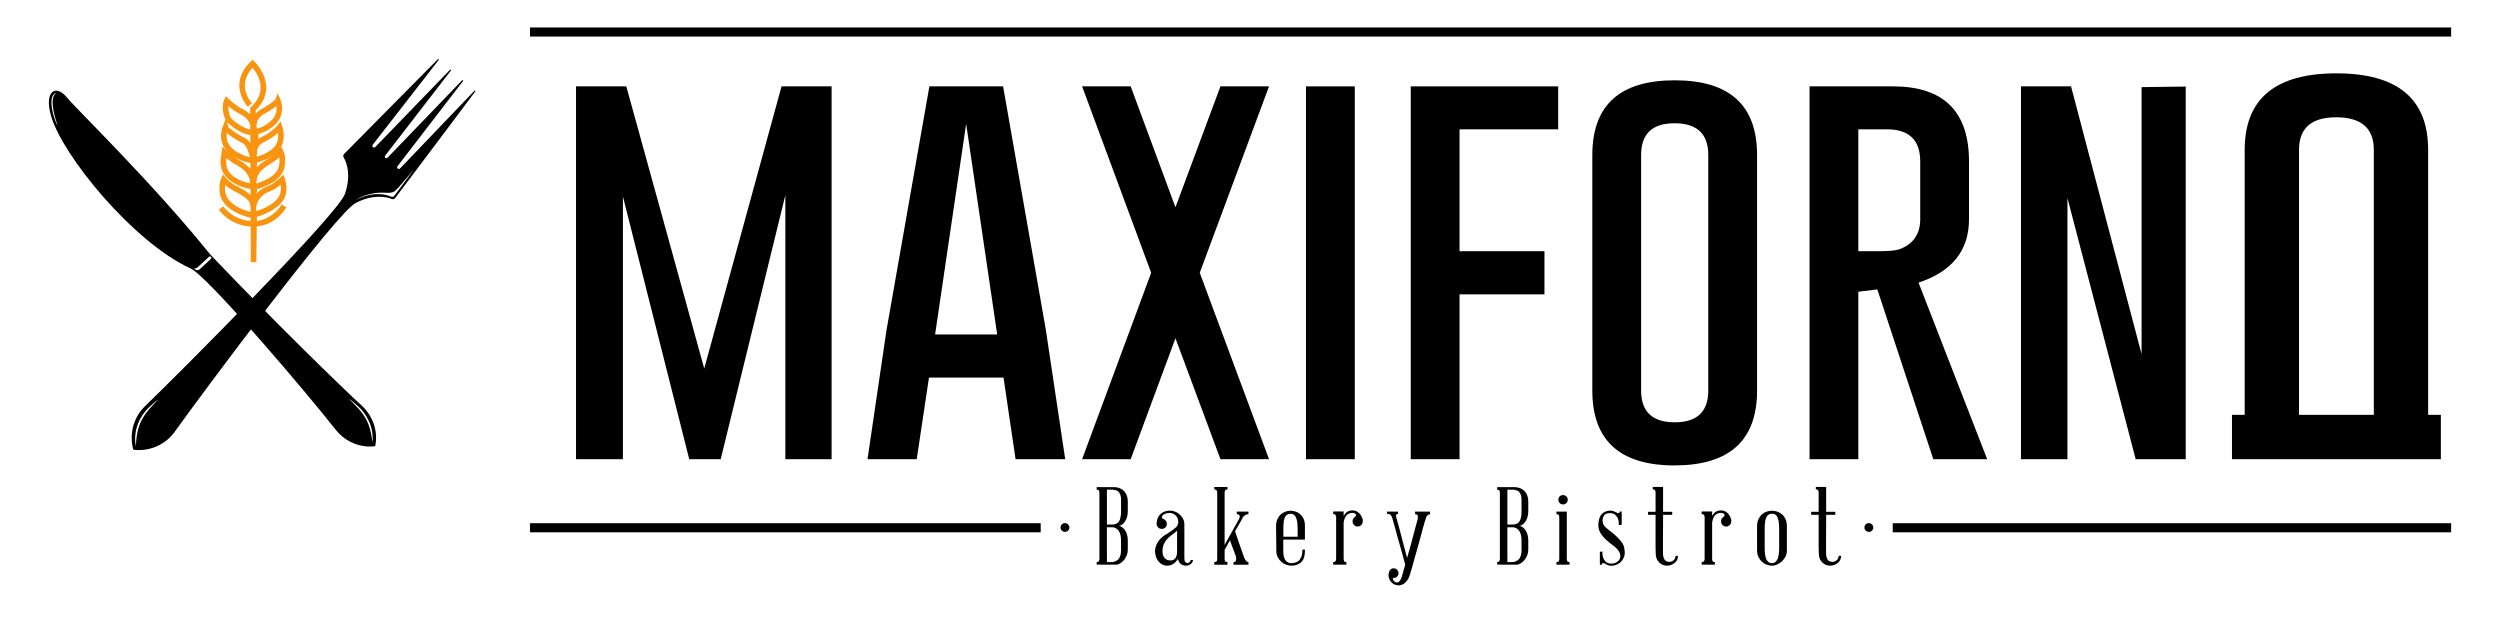
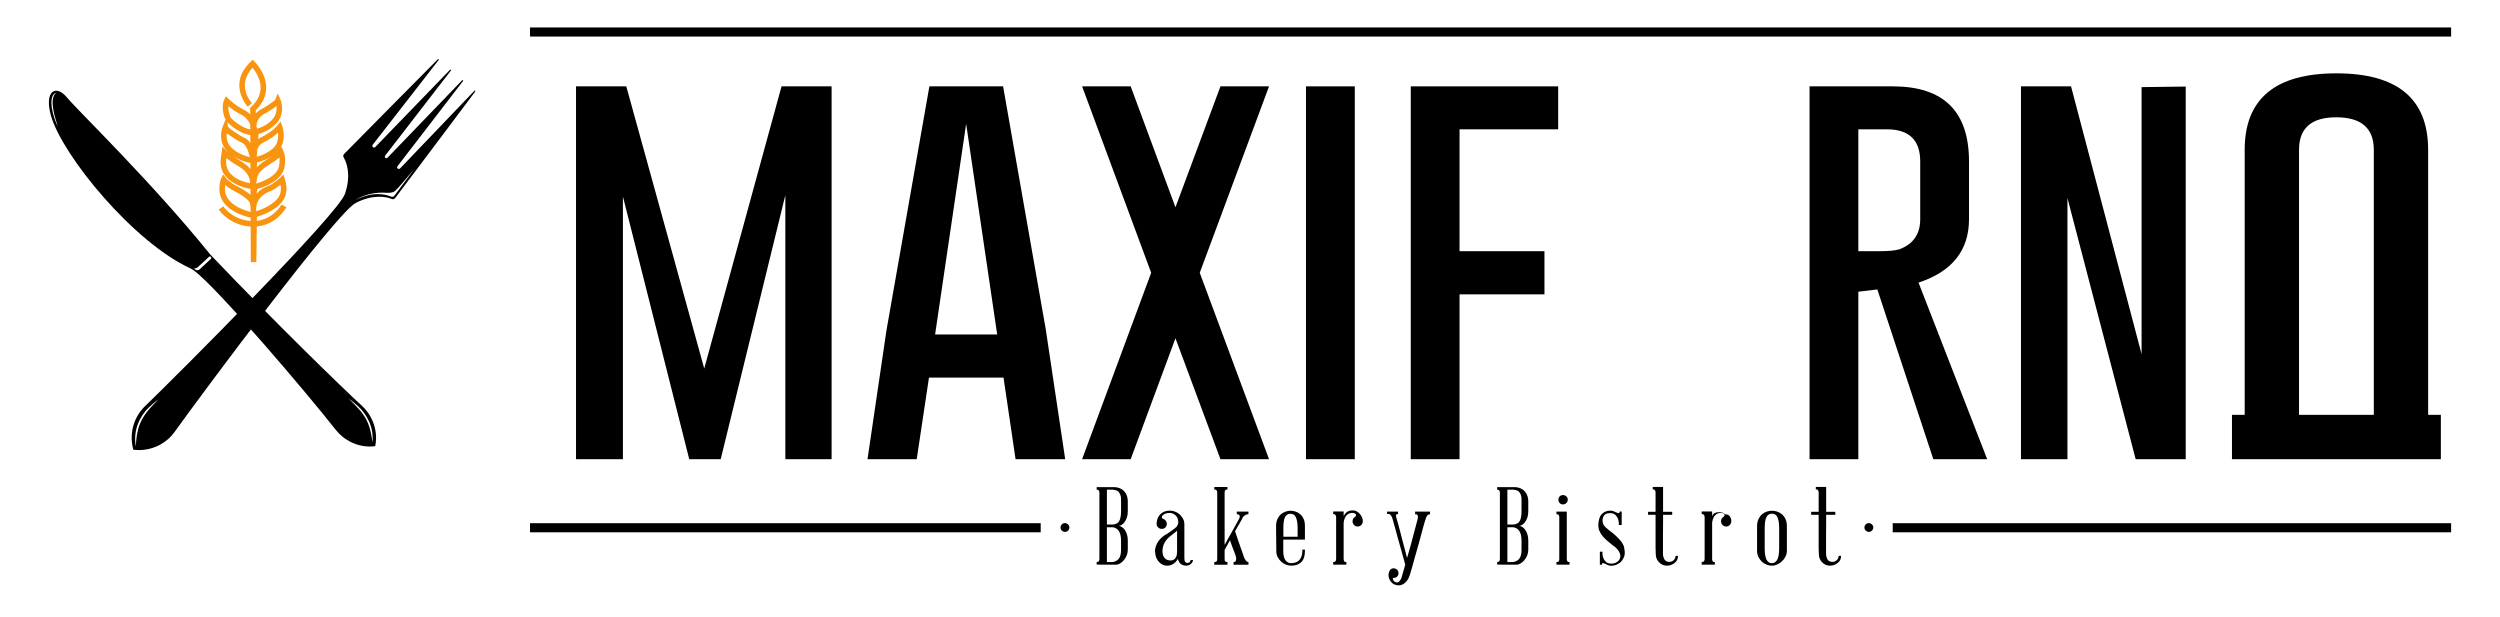
<svg xmlns="http://www.w3.org/2000/svg" version="1.1" id="Livello_1" x="0px" y="0px" width="770px" height="190px" viewBox="152.81 0 770 190" enable-background="new 152.81 0 770 190" xml:space="preserve">
  <g>
    <path d="M274.533,60.985c3.195-4.178,24.702-32.876,24.702-32.876l-0.093-0.152l-0.157-0.064l-22.934,23.966   c0,0-0.359,0.384-0.746,0.049c-0.386-0.334-0.052-0.731-0.052-0.731l20.225-26.291l-0.088-0.171l-0.18-0.061l-23.002,23.877   c0,0-0.357,0.394-0.712,0.088c-0.355-0.306-0.025-0.723-0.025-0.723l20.27-26.235l-0.093-0.163l-0.174-0.07l-23.064,23.841   c0,0-0.355,0.378-0.731,0.053c-0.376-0.324-0.061-0.745-0.061-0.745l20.368-26.182l-0.091-0.15l-0.161-0.066   c0,0-25.254,25.462-28.924,29.23c-0.348,0.355-0.356,0.758-0.108,1.169c0.849,1.398,2.349,5.306,0.368,11.09   c-1.919,6.073-50.913,55.12-61.725,65.57c-2.689,2.596-5.038,7.529-3.469,13.277c5.916,0.714,10.45-2.333,12.627-5.37   c8.761-12.222,50.138-67.845,55.867-70.629c5.432-2.804,9.518-1.888,11.025-1.254C273.836,61.448,274.233,61.381,274.533,60.985    M198.557,125.603c2.107-2.036,2.953-2.509,2.953-2.509s-3.466,3.359-4.7,5.635c-1.114,1.912-1.981,4.23-2.166,8.779   C193.717,132.307,196.064,128.011,198.557,125.603 M273.17,60.527c-1.509-0.637-5.448-1.72-10.883,1.086   c0,0,3.508-2.493,8.895-2.263c0.745,0.031,2.474,0.224,3.34-0.574c0.953-0.885,2.416-2.591,5.886-6.729   c-2.872,3.887-5.198,7.02-6.097,8.204C274.007,60.645,273.611,60.711,273.17,60.527" />
    <path d="M264.288,124.982c-5.505-5.003-27.269-26.148-46.75-46.634c-18.093-22.413-40.851-44.364-44.075-48.295   c-3.469-4.221-7.045-2.002-5,5.429c3.374,12.254,25.495,39.247,43.089,47.224c0.372,0.231,0.546,0.301,0.883,0.538   c7.013,5.009,35.285,38.277,43.828,49.192c2.223,2.842,6.646,5.684,12.112,4.992l0.002-0.002   C269.47,132.026,266.96,127.408,264.288,124.982 M170.574,38.708c0,0-0.485-0.634-1.07-2.5c-1.447-4.619-0.945-7.142,0.601-7.627   c-1.181,0.983-1.225,2.821-0.945,4.756C169.542,35.987,170.574,38.708,170.574,38.708 M214.283,82.974   c-0.638,0.592-1.475,0.029-1.733-0.248c0,0,0.681,0.027,1.193-0.448l3.419-3.171c0.428-0.398,1.006,0.259,0.581,0.654   L214.283,82.974z M267.516,136.292c-0.465-4.266-1.422-6.438-2.584-8.226c-1.295-2.135-4.74-5.273-4.74-5.273   s0.819,0.442,2.914,2.342C265.582,127.388,268.047,131.412,267.516,136.292" />
    <path fill="#F89410" d="M240.887,64.039l0.12-0.213l-0.213-0.119l-1.07-0.601l-0.211-0.119l-0.12,0.211   c-0.025,0.044-2.494,4.282-7.466,4.817l0.015-1.228c1.849-0.56,7.105-2.445,8.594-6.069c0.037-0.072,1.117-2.233-0.006-5.649   l-0.309-0.941l-0.123-0.374l-0.28,0.277l-0.704,0.696c-0.02,0.019-1.951,1.908-3.883,2.637c-0.207,0.067-1.939,0.669-3.367,2.235   l0.177-1.383c1.923-0.527,7.43-2.387,8.356-6.555c0.028-0.122,0.681-3.042-0.283-5.134l-0.447-0.948l-0.177-0.374l-0.242,0.335   l-0.077,0.106c1.881-2.958,0.643-6.604,0.579-6.786l-0.372-1.059l-0.149-0.422l-0.275,0.353l-0.691,0.886   c-0.016,0.021-1.666,2.083-5.029,3.675c-0.326,0.154-0.63,0.334-0.909,0.539l0.123-1.556c2.535-0.722,3.916-1.872,4.172-2.099   c4.769-3.465,2.584-8.481,2.561-8.531l-0.599-1.353l-0.238-0.54l-0.212,0.551l-0.53,1.375c-0.135,0.264-1.749,1.458-3.612,2.566   c-0.967,0.447-1.776,1.027-2.403,1.724l-0.004-1.015c2.107-2.065,3.188-4.373,3.215-6.863c0.05-4.53-3.423-7.958-3.57-8.102   l-0.423-0.411l-0.168-0.164l-0.17,0.163l-0.428,0.406c-7.211,6.866-1.114,13.666-1.052,13.734l0.165,0.179l0.179-0.164l0.903-0.83   l0.179-0.165l-0.163-0.179c-0.195-0.214-4.669-5.239,0.348-10.7c0.878,1.074,2.519,3.457,2.485,6.223   c-0.025,2.107-1.016,4.085-2.944,5.881l-0.196,0.183l-0.078,0.073l0.001,0.106l0.007,1.932c-0.627-0.642-1.372-1.179-2.185-1.57   c-2.32-1.12-4.418-3.173-4.439-3.194l-0.617-0.608l-0.245-0.241l-0.147,0.311l-0.369,0.783c-0.852,1.808-0.398,4.538,0.418,6.118   l-0.052,0.125l-0.813,1.947c-0.075,0.178-1.792,4.412,1.388,7.699c0.16,0.165,0.327,0.326,0.502,0.482   c-0.504-0.424-0.761-0.69-0.768-0.697l-0.875-0.919l-0.348-0.365l-0.07,0.501l-0.457,3.268c-0.619,5.262,3.718,7.628,6.359,8.571   c1.552,0.555,2.799,0.729,2.811,0.73h0.002l0.007,1.849c-1.552-1.407-3.838-2.529-4.318-2.757   c-2.281-1.221-3.233-2.417-3.273-2.467l-0.605-0.802l-0.243-0.32l-0.173,0.362l-0.433,0.912c-0.622,1.304-0.534,3.49-0.53,3.583   c0.19,4.385,4.034,6.663,7.226,7.803c0.95,0.339,1.791,0.557,2.378,0.688l0.004,1.005c-1.113-0.071-2.191-0.291-3.207-0.654   c-3.34-1.192-4.987-3.541-5.057-3.64l-0.138-0.2l-0.2,0.137l-1.013,0.692l-0.202,0.138l0.138,0.201   c0.08,0.119,2.028,2.917,5.902,4.3c0.164,0.059,0.333,0.115,0.504,0.169c1.026,0.319,2.128,0.512,3.279,0.575l0.044,10.721   l0.001,0.243l0.242,0.001l1.227,0.005l0.242,0.001l0.004-0.242l0.128-10.759C237.919,69.215,240.768,64.253,240.887,64.039    M231.715,65.06l-0.005-0.981c0.248-3.767,3.933-5.044,4.09-5.097c1.303-0.49,2.537-1.353,3.426-2.073   c0.31,1.858-0.187,2.97-0.248,3.098C237.816,62.833,233.462,64.495,231.715,65.06 M228.197,42.486   c-2.24-1.043-4.794-2.939-5.147-3.461l-0.238-1.383c0.042,0.048,0.084,0.092,0.127,0.133c0.599,0.575,2.743,2.516,5.217,3.398   c0.604,0.216,1.191,0.354,1.748,0.411l0.01,2.486C229.414,43.315,228.839,42.784,228.197,42.486 M227.474,44.04   c1.105,0.514,1.891,2.537,2.29,4.386c-0.519-0.13-1.033-0.285-1.532-0.462c-1.762-0.63-3.169-1.48-4.182-2.527   c-1.395-1.441-1.553-3.136-1.385-4.429C224.062,42.172,226.321,43.504,227.474,44.04 M234.761,34.781l0.069-0.035   c0.776-0.461,2.129-1.296,3.126-2.087c0.174,1.334-0.023,3.463-2.383,5.165l-0.073,0.06c-0.022,0.02-1.189,1.077-3.496,1.738   c-0.127-0.323-0.236-0.743-0.187-1.158C232.009,36.828,233,35.589,234.761,34.781 M228.75,39.555   c-1.737-0.619-3.527-1.965-4.624-3.017c-0.433-0.416-1.085-2.262-0.984-3.843c0.969,0.813,2.326,1.823,3.805,2.537   c1.415,0.683,2.567,1.946,2.944,3.225l0.006,1.395C229.536,39.798,229.152,39.699,228.75,39.555 M229.795,56.433   c-0.452-0.084-1.269-0.263-2.187-0.59c-2.582-0.922-5.565-2.837-5.107-6.726l0.056-0.405c0.786,0.633,1.967,1.493,3.544,2.385   c2.861,1.619,3.787,3.754,3.699,5.214C229.799,56.348,229.797,56.389,229.795,56.433 M232.076,46.012   c0.316-0.992,0.952-1.721,1.894-2.166c2.053-0.972,3.523-2.087,4.466-2.944c0.155,1.401,0.033,3.549-1.746,4.97   c-1.911,1.525-3.738,2.15-4.796,2.402L232.076,46.012z M238.634,46.396c-0.007,0.008-0.787,1.019-4.13,3.059   c-1.049,0.64-1.923,1.343-2.606,2.096l0.116-1.544c1.213-0.252,3.422-0.941,5.746-2.796c0.384-0.307,0.712-0.635,0.991-0.977   L238.634,46.396z M231.692,56.533l0.31-1.686l0.011-0.086c0.002-0.026,0.226-1.914,3.384-3.841c1.731-1.057,2.822-1.86,3.485-2.406   c0.154,1.355-0.155,2.76-0.159,2.775C238.02,54.461,233.267,56.079,231.692,56.533 M230.002,65.278   c-0.457-0.115-1.065-0.287-1.738-0.528c-2.722-0.972-5.998-2.848-6.147-6.268c-0.011-0.273-0.009-0.869,0.059-1.474   c0.598,0.504,1.49,1.158,2.714,1.812c2.251,1.071,4.75,2.843,4.897,3.779l0.212,1.352L230.002,65.278z M227.657,49.586   c0.904,0.323,1.713,0.524,2.282,0.644l0.007,1.828c-0.766-0.93-1.791-1.769-3.001-2.454c-1.057-0.598-1.927-1.185-2.607-1.688   C225.289,48.578,226.399,49.137,227.657,49.586" />
    <path d="M480.935,161.128c0.379,0.044,0.692,0.213,0.938,0.503c0.246,0.291,0.347,0.614,0.302,0.972   c-0.045,0.38-0.213,0.687-0.503,0.921c-0.29,0.235-0.626,0.33-1.005,0.286c-0.358-0.046-0.66-0.213-0.905-0.504   c-0.246-0.29-0.347-0.615-0.301-0.972c0.044-0.38,0.212-0.688,0.503-0.921C480.254,161.178,480.578,161.083,480.935,161.128" />
    <path d="M500.17,157.542c0,0.737-0.101,1.38-0.302,1.927c-0.202,0.547-0.442,1.004-0.72,1.373c-0.28,0.368-0.582,0.648-0.905,0.838   c-0.324,0.19-0.62,0.284-0.888,0.284c0.246,0,0.531,0.09,0.855,0.268c0.323,0.179,0.631,0.454,0.921,0.822   c0.291,0.368,0.536,0.837,0.738,1.408c0.201,0.569,0.302,1.244,0.302,2.026v2.849c0,0.603-0.112,1.178-0.335,1.725   c-0.224,0.547-0.515,1.034-0.872,1.458c-0.357,0.424-0.749,0.765-1.173,1.022c-0.424,0.257-0.837,0.385-1.24,0.385h-3.183   c-0.85,0-1.777-0.011-2.782-0.034v-0.837c0.156,0.066,0.291,0.066,0.403,0c0.111-0.046,0.212-0.14,0.301-0.286   c0.09-0.145,0.135-0.374,0.135-0.687v-20.24c0-0.314-0.045-0.541-0.135-0.688c-0.089-0.145-0.19-0.24-0.301-0.284   c-0.112-0.046-0.247-0.046-0.403,0v-0.839h5.16c0.782,0,1.453,0.123,2.011,0.369c0.558,0.246,1.016,0.575,1.373,0.988   c0.358,0.414,0.62,0.877,0.788,1.391c0.167,0.515,0.251,1.04,0.251,1.576V157.542z M493.736,150.806v10.758h1.642   c0.491,0,0.949-0.106,1.374-0.319c0.423-0.213,0.759-0.631,1.005-1.257c0.045-0.111,0.072-0.223,0.083-0.335   c0.011-0.11,0.039-0.222,0.084-0.334c0-0.066,0.011-0.122,0.034-0.167c0.044-0.246,0.078-0.504,0.1-0.772   c0.022-0.268,0.034-0.569,0.034-0.903v-3.788c0-0.58-0.095-1.066-0.284-1.457c-0.191-0.39-0.408-0.699-0.654-0.921   c-0.223-0.156-0.469-0.268-0.737-0.334c-0.268-0.068-0.559-0.124-0.872-0.169H493.736z M493.736,173.124h1.408   c0.603,0,1.178-0.178,1.725-0.536c0.547-0.358,0.91-0.96,1.089-1.809c0.044-0.201,0.078-0.407,0.1-0.619   c0.022-0.213,0.034-0.441,0.034-0.688v-3.015c0-0.447-0.034-0.859-0.1-1.24c0-0.046-0.012-0.078-0.034-0.101v-0.067   c-0.022-0.111-0.045-0.229-0.067-0.352c-0.022-0.121-0.056-0.239-0.101-0.351c-0.246-0.671-0.591-1.161-1.038-1.475   c-0.447-0.312-0.905-0.469-1.374-0.469h-1.642V173.124z" />
    <path d="M520.242,172.487c0,0.178-0.045,0.363-0.135,0.552c-0.089,0.191-0.218,0.369-0.385,0.536   c-0.167,0.169-0.38,0.319-0.637,0.453c-0.256,0.134-0.552,0.202-0.887,0.202c-0.536,0-1.017-0.123-1.441-0.369   c-0.424-0.245-0.715-0.57-0.871-0.972c-0.135-0.224-0.235-0.481-0.302-0.772c-0.291,0.604-0.731,1.107-1.324,1.508   c-0.592,0.403-1.246,0.604-1.961,0.604c-0.893,0-1.675-0.323-2.346-0.972c-0.379-0.336-0.692-0.772-0.938-1.308   c-0.246-0.536-0.39-1.15-0.435-1.842c-0.022-0.067-0.034-0.202-0.034-0.404v-0.033c0.022-0.38,0.089-0.776,0.201-1.189   c0.111-0.414,0.285-0.827,0.519-1.24c0.234-0.414,0.514-0.804,0.838-1.173c0.323-0.369,0.675-0.687,1.056-0.955   c0.089-0.045,0.162-0.094,0.218-0.151c0.055-0.055,0.139-0.117,0.251-0.184c0.045-0.022,0.078-0.039,0.101-0.05   c0.021-0.011,0.055-0.027,0.1-0.05c0.403-0.245,0.754-0.469,1.056-0.671c0.302-0.2,0.575-0.39,0.821-0.569   c0.134-0.089,0.268-0.19,0.403-0.302c0.134-0.112,0.278-0.223,0.435-0.334c0.201-0.135,0.39-0.291,0.569-0.47   c0.179-0.178,0.313-0.39,0.403-0.637c0.134-0.222,0.202-0.49,0.202-0.804c0-0.312-0.034-0.591-0.101-0.837   c-0.09-0.492-0.319-0.916-0.688-1.273c-0.368-0.358-0.776-0.591-1.223-0.703c-0.201-0.067-0.391-0.101-0.57-0.101   c-0.626,0-1.162,0.112-1.608,0.334c-0.291,0.135-0.504,0.286-0.637,0.453c-0.135,0.167-0.207,0.324-0.218,0.468   c-0.011,0.147,0.017,0.263,0.083,0.353c0.067,0.089,0.156,0.156,0.268,0.201c0.045,0.023,0.073,0.033,0.084,0.033   c0.011,0,0.039,0.011,0.084,0.035c0.29,0.112,0.53,0.306,0.72,0.587c0.19,0.279,0.285,0.586,0.285,0.921   c0,0.424-0.151,0.787-0.452,1.088c-0.302,0.303-0.665,0.453-1.089,0.453c-0.447,0-0.827-0.15-1.14-0.453   c-0.313-0.301-0.469-0.664-0.469-1.088c0-0.38,0.05-0.776,0.15-1.189c0.101-0.413,0.251-0.788,0.453-1.123   c0.424-0.626,0.932-1.078,1.525-1.357c0.591-0.279,1.245-0.419,1.96-0.419c0.536,0,1.067,0.1,1.592,0.301   c0.525,0.201,0.994,0.487,1.408,0.855c0.413,0.368,0.759,0.81,1.039,1.324c0.279,0.515,0.419,1.106,0.419,1.776v9.853   c0,0.402,0.006,0.664,0.017,0.787c0.011,0.123,0.017,0.207,0.017,0.252c0,0.291,0.089,0.524,0.268,0.703   c0.178,0.178,0.391,0.268,0.637,0.268c0.29,0,0.524-0.085,0.703-0.252c0.178-0.167,0.278-0.385,0.302-0.653H520.242z    M514.981,171.65c0.178-0.313,0.285-0.648,0.319-1.006c0.034-0.357,0.05-0.692,0.05-1.005v-6.199   c-0.09,0.09-0.185,0.173-0.285,0.25c-0.101,0.079-0.206,0.174-0.319,0.286c-0.647,0.468-1.201,0.899-1.658,1.29   c-0.459,0.39-0.844,0.793-1.156,1.206c-0.313,0.414-0.559,0.855-0.737,1.324c-0.179,0.47-0.291,1.006-0.335,1.609v0.503   c0.022,0.849,0.251,1.514,0.687,1.993c0.436,0.481,1.056,0.721,1.86,0.721c0.357,0,0.681-0.09,0.972-0.268   C514.668,172.152,514.869,171.918,514.981,171.65" />
    <path d="M530.864,150.806h-0.067c-0.022,0-0.039-0.005-0.05-0.017c-0.011-0.011-0.039-0.016-0.084-0.016   c-0.156,0-0.306,0.066-0.452,0.202c-0.146,0.133-0.218,0.412-0.218,0.837v16.017c0.067-0.134,0.223-0.419,0.47-0.854   c0.245-0.436,0.53-0.944,0.854-1.525c0.324-0.58,0.664-1.189,1.022-1.826c0.357-0.636,0.692-1.24,1.005-1.809   c0.313-0.569,0.57-1.039,0.772-1.407c0.2-0.369,0.312-0.575,0.334-0.619c0.156-0.314,0.223-0.564,0.201-0.754   c-0.022-0.191-0.083-0.336-0.184-0.436c-0.101-0.1-0.223-0.162-0.369-0.185c-0.145-0.021-0.25-0.034-0.319-0.034h-0.033v-0.804   h3.585v0.804h-0.034c-0.066,0-0.178,0.012-0.334,0.034c-0.157,0.023-0.33,0.085-0.519,0.185c-0.191,0.1-0.386,0.246-0.587,0.436   c-0.202,0.19-0.358,0.44-0.47,0.754c-0.044,0.089-0.274,0.502-0.687,1.24c-0.414,0.736-0.91,1.597-1.491,2.58   c0.268,0.827,0.553,1.682,0.855,2.563c0.301,0.883,0.586,1.698,0.854,2.446c0.268,0.749,0.487,1.369,0.654,1.861   c0.167,0.49,0.263,0.77,0.285,0.837c0.134,0.403,0.273,0.721,0.419,0.955c0.146,0.234,0.274,0.414,0.386,0.536   c0.111,0.123,0.222,0.202,0.334,0.234c0.112,0.034,0.202,0.05,0.268,0.05c0.022,0,0.045-0.01,0.067-0.033v0.871h-4.591v-0.871   c0,0.022,0.01,0.033,0.034,0.033h0.1c0.067,0,0.156-0.017,0.268-0.05c0.112-0.033,0.201-0.111,0.268-0.234   c0.067-0.122,0.112-0.302,0.135-0.536c0.021-0.234-0.012-0.552-0.101-0.955c-0.022-0.089-0.09-0.285-0.202-0.587   c-0.111-0.301-0.25-0.67-0.418-1.105c-0.168-0.435-0.359-0.933-0.57-1.492c-0.213-0.558-0.419-1.139-0.62-1.742   c-0.291,0.558-0.581,1.089-0.872,1.591c-0.291,0.504-0.547,0.967-0.771,1.391v2.747c0,0.448,0.072,0.722,0.218,0.822   c0.146,0.1,0.296,0.15,0.452,0.15h0.135c0.022,0,0.045-0.01,0.067-0.033v0.871h-4.054v-0.871c0.021,0.022,0.044,0.033,0.066,0.033   h0.167c0.112,0,0.252-0.05,0.419-0.15c0.167-0.1,0.251-0.374,0.251-0.822v-20.306c0-0.425-0.084-0.704-0.251-0.837   c-0.167-0.135-0.307-0.202-0.419-0.202c-0.045,0-0.078,0.005-0.1,0.016c-0.022,0.012-0.045,0.017-0.067,0.017h-0.066v-0.804h4.054   V150.806z" />
    <path d="M550.3,157.307c0.513,0,1.04,0.091,1.576,0.268c0.536,0.179,1.015,0.458,1.44,0.838c0.424,0.38,0.765,0.86,1.023,1.441   c0.256,0.581,0.386,1.273,0.386,2.078v3.384v0.101v0.77h-6.669v3.452c0,1.385,0.239,2.374,0.72,2.965   c0.479,0.593,1.077,0.877,1.793,0.855c0.424-0.021,0.843-0.094,1.257-0.218c0.413-0.122,0.77-0.329,1.072-0.619   c0.301-0.291,0.552-0.703,0.754-1.24c0.2-0.536,0.301-1.242,0.301-2.112h0.772v0.47c0,0.603-0.068,1.178-0.202,1.725   c-0.135,0.547-0.369,1.022-0.703,1.425c-0.334,0.402-0.765,0.72-1.29,0.954c-0.525,0.235-1.168,0.364-1.927,0.387   c-0.536,0-1.084-0.101-1.642-0.302c-0.558-0.202-1.061-0.503-1.508-0.905c-0.448-0.402-0.816-0.876-1.105-1.424   c-0.29-0.547-0.435-1.168-0.435-1.86v-0.788c0-0.369-0.007-0.798-0.018-1.29c-0.011-0.49-0.017-1.022-0.017-1.591   c0-0.57-0.007-1.123-0.016-1.659c-0.011-0.536-0.018-1.022-0.018-1.457v-0.989c0-0.804,0.139-1.501,0.418-2.094   c0.28-0.591,0.626-1.072,1.039-1.441c0.414-0.367,0.883-0.646,1.409-0.837C549.234,157.402,549.763,157.307,550.3,157.307    M552.478,165.316v-2.648c0-0.848-0.057-1.558-0.167-2.127c-0.112-0.57-0.263-1.027-0.453-1.374   c-0.191-0.347-0.419-0.587-0.687-0.72c-0.268-0.135-0.57-0.201-0.904-0.201c-0.716,0-1.257,0.313-1.626,0.937   c-0.367,0.627-0.553,1.789-0.553,3.485v2.648H552.478z" />
    <path d="M572.517,159.955c0,0.045,0.01,0.134,0.033,0.268c0.022,0.134,0.022,0.246,0,0.334c-0.022,0.47-0.184,0.855-0.486,1.157   c-0.301,0.301-0.664,0.451-1.088,0.451c-0.448,0-0.821-0.156-1.123-0.469c-0.303-0.312-0.452-0.692-0.452-1.14   c0-0.558,0.211-0.983,0.637-1.273c0.044-0.021,0.072-0.038,0.083-0.05c0.011-0.01,0.027-0.028,0.05-0.05   c0.156-0.11,0.256-0.273,0.302-0.486c0.044-0.211-0.09-0.396-0.403-0.552c-0.202-0.112-0.402-0.168-0.603-0.168   c-0.671-0.044-1.262,0.156-1.776,0.603c-0.515,0.447-0.86,1.229-1.038,2.346v11.192c0,0.313,0.044,0.542,0.134,0.687   c0.089,0.147,0.178,0.23,0.268,0.252c0.133,0.066,0.279,0.066,0.435,0v0.871h-4.054v-0.871c0.177,0.066,0.312,0.066,0.402,0   c0.112-0.022,0.222-0.106,0.334-0.252c0.112-0.145,0.167-0.374,0.167-0.687v-12.766c0-0.314-0.055-0.543-0.167-0.688   c-0.112-0.145-0.222-0.24-0.334-0.286c-0.09-0.044-0.224-0.044-0.402,0v-0.837h3.217v1.373c0.154-0.246,0.312-0.474,0.468-0.686   c0.156-0.213,0.341-0.391,0.554-0.536c0.211-0.146,0.457-0.263,0.736-0.352c0.279-0.09,0.631-0.134,1.056-0.134   c0.648,0,1.252,0.234,1.81,0.703C571.835,158.379,572.249,159.061,572.517,159.955" />
    <path d="M593.259,157.575v0.872c-0.135-0.068-0.291-0.056-0.47,0.033c-0.156,0.067-0.318,0.212-0.486,0.435   c-0.167,0.224-0.319,0.604-0.451,1.141c-0.023,0.044-0.112,0.312-0.268,0.804c-0.158,0.49-0.341,1.139-0.554,1.943   c-0.211,0.804-0.452,1.714-0.72,2.731c-0.268,1.016-0.559,2.06-0.871,3.132c-0.314,1.072-0.616,2.128-0.905,3.167   c-0.291,1.039-0.552,1.989-0.787,2.848c-0.234,0.859-0.447,1.581-0.637,2.161c-0.191,0.582-0.318,0.94-0.385,1.072   c-0.291,0.626-0.692,1.169-1.206,1.626c-0.515,0.457-1.118,0.709-1.81,0.754c-0.178,0-0.357-0.012-0.536-0.034   c-0.178-0.022-0.368-0.067-0.569-0.135c-0.313-0.09-0.62-0.25-0.922-0.486c-0.301-0.234-0.553-0.525-0.754-0.872   c-0.2-0.346-0.34-0.726-0.419-1.139c-0.078-0.414-0.049-0.855,0.083-1.325c0-0.022,0.006-0.033,0.017-0.033   c0.011,0,0.018-0.011,0.018-0.034c0-0.045,0.01-0.078,0.033-0.101c0.112-0.402,0.336-0.703,0.671-0.904   c0.334-0.201,0.703-0.246,1.105-0.134c0.403,0.11,0.704,0.339,0.905,0.687c0.201,0.347,0.256,0.72,0.167,1.123   c-0.09,0.379-0.301,0.67-0.636,0.872c-0.335,0.201-0.693,0.268-1.072,0.201c0.021,0.736,0.347,1.195,0.972,1.373   c0.356,0.112,0.658,0.05,0.903-0.184c0.247-0.235,0.481-0.553,0.705-0.955c0.044-0.067,0.177-0.515,0.401-1.341   c0.223-0.827,0.503-1.81,0.839-2.949c-0.18-0.648-0.398-1.457-0.654-2.429c-0.258-0.972-0.536-1.971-0.838-3   c-0.302-1.028-0.593-2.055-0.871-3.083c-0.279-1.029-0.531-1.954-0.754-2.781c-0.224-0.828-0.419-1.52-0.587-2.079   c-0.167-0.558-0.252-0.859-0.252-0.905c-0.156-0.447-0.323-0.775-0.502-0.987c-0.18-0.213-0.358-0.33-0.536-0.352   c-0.18-0.067-0.38-0.056-0.604,0.034v-0.772h3.384v0.772c-0.2-0.022-0.358,0-0.468,0.066c-0.09,0.067-0.14,0.202-0.151,0.403   c-0.011,0.201,0.05,0.514,0.184,0.938c0.268,0.872,0.492,1.654,0.671,2.347c0.178,0.692,0.379,1.473,0.603,2.345   c0.223,0.872,0.453,1.754,0.688,2.648c0.234,0.893,0.463,1.758,0.688,2.596c0.222,0.838,0.413,1.558,0.569,2.162   c0.38-1.252,0.754-2.563,1.122-3.938c0.369-1.374,0.704-2.631,1.006-3.769c0.302-1.14,0.552-2.09,0.754-2.848   c0.202-0.759,0.312-1.173,0.334-1.24c0.112-0.536,0.14-0.916,0.085-1.141c-0.057-0.223-0.14-0.368-0.252-0.435   c-0.156-0.089-0.346-0.101-0.57-0.033v-0.872H593.259z" />
    <path d="M623.518,157.542c0,0.737-0.101,1.38-0.301,1.927c-0.202,0.547-0.442,1.004-0.721,1.373   c-0.28,0.368-0.582,0.648-0.905,0.838c-0.323,0.19-0.619,0.284-0.887,0.284c0.246,0,0.53,0.09,0.855,0.268   c0.323,0.179,0.631,0.454,0.921,0.822c0.29,0.368,0.536,0.837,0.738,1.408c0.2,0.569,0.301,1.244,0.301,2.026v2.849   c0,0.603-0.112,1.178-0.335,1.725c-0.224,0.547-0.515,1.034-0.871,1.458c-0.358,0.424-0.749,0.765-1.173,1.022   c-0.424,0.257-0.838,0.385-1.24,0.385h-3.183c-0.85,0-1.778-0.011-2.782-0.034v-0.837c0.156,0.066,0.29,0.066,0.402,0   c0.112-0.046,0.212-0.14,0.302-0.286c0.09-0.145,0.134-0.374,0.134-0.687v-20.24c0-0.314-0.044-0.541-0.134-0.688   c-0.09-0.145-0.19-0.24-0.302-0.284c-0.112-0.046-0.246-0.046-0.402,0v-0.839h5.16c0.782,0,1.452,0.123,2.01,0.369   c0.559,0.246,1.016,0.575,1.374,0.988c0.358,0.414,0.619,0.877,0.788,1.391c0.168,0.515,0.251,1.04,0.251,1.576V157.542z    M617.084,150.806v10.758h1.642c0.491,0,0.949-0.106,1.375-0.319c0.422-0.213,0.759-0.631,1.004-1.257   c0.045-0.111,0.073-0.223,0.084-0.335c0.011-0.11,0.039-0.222,0.083-0.334c0-0.066,0.011-0.122,0.034-0.167   c0.044-0.246,0.078-0.504,0.101-0.772c0.021-0.268,0.033-0.569,0.033-0.903v-3.788c0-0.58-0.094-1.066-0.284-1.457   c-0.191-0.39-0.408-0.699-0.654-0.921c-0.223-0.156-0.469-0.268-0.737-0.334c-0.268-0.068-0.559-0.124-0.872-0.169H617.084z    M617.084,173.124h1.409c0.603,0,1.178-0.178,1.725-0.536c0.547-0.358,0.91-0.96,1.088-1.809c0.044-0.201,0.078-0.407,0.101-0.619   c0.021-0.213,0.033-0.441,0.033-0.688v-3.015c0-0.447-0.033-0.859-0.099-1.24c0-0.046-0.013-0.078-0.035-0.101v-0.067   c-0.022-0.111-0.045-0.229-0.066-0.352c-0.022-0.121-0.057-0.239-0.101-0.351c-0.247-0.671-0.592-1.161-1.038-1.475   c-0.448-0.312-0.905-0.469-1.375-0.469h-1.642V173.124z" />
    <path d="M635.381,172.118c0,0.313,0.044,0.542,0.134,0.687c0.089,0.146,0.19,0.229,0.302,0.252c0.111,0.066,0.246,0.066,0.402,0   v0.871h-4.022v-0.871c0.156,0.066,0.303,0.066,0.437,0c0.11-0.023,0.211-0.106,0.301-0.252c0.089-0.145,0.134-0.374,0.134-0.687   v-12.767c0-0.291-0.046-0.508-0.134-0.654c-0.09-0.145-0.191-0.239-0.301-0.285c-0.135-0.044-0.281-0.044-0.437,0v-0.838h3.185   V172.118z M635.681,153.889c0,0.424-0.145,0.776-0.435,1.056c-0.291,0.28-0.637,0.419-1.039,0.419   c-0.403,0-0.737-0.138-1.005-0.419c-0.268-0.279-0.402-0.632-0.402-1.056c0-0.403,0.134-0.738,0.402-1.006   c0.268-0.267,0.603-0.401,1.005-0.401c0.402,0,0.748,0.134,1.039,0.401C635.536,153.151,635.681,153.487,635.681,153.889" />
    <path d="M651.063,173.727c-0.022,0.022-0.039,0.034-0.05,0.034c-0.011,0-0.027,0.012-0.05,0.035l-0.034,0.033   c-0.044,0.022-0.094,0.045-0.15,0.066c-0.056,0.022-0.106,0.046-0.15,0.068c-0.47,0.2-1.017,0.301-1.642,0.301   c-0.358,0-0.704-0.083-1.039-0.25c-0.334-0.169-0.626-0.307-0.871-0.419c-0.247-0.112-0.453-0.163-0.621-0.151   c-0.167,0.012-0.251,0.174-0.251,0.487h-0.635v-4.022h0.803c-0.045,0.715,0.033,1.329,0.234,1.842   c0.134,0.448,0.397,0.868,0.789,1.257c0.39,0.391,0.976,0.587,1.758,0.587c0.513,0,0.939-0.089,1.273-0.268   c0.58-0.291,0.977-0.637,1.189-1.04c0.213-0.402,0.296-0.82,0.252-1.256c-0.046-0.436-0.206-0.866-0.486-1.29   c-0.279-0.424-0.62-0.816-1.022-1.173c-0.268-0.202-0.547-0.413-0.838-0.637c-0.292-0.222-0.582-0.457-0.872-0.703   c-0.783-0.626-1.402-1.189-1.86-1.692c-0.459-0.504-0.81-0.972-1.055-1.409c-0.247-0.435-0.415-0.848-0.503-1.24   c-0.09-0.39-0.134-0.809-0.134-1.256c0-0.268,0.017-0.514,0.05-0.738c0.033-0.222,0.072-0.424,0.117-0.603   c0.067-0.38,0.178-0.748,0.335-1.107c0.156-0.356,0.379-0.674,0.671-0.954c0.29-0.279,0.646-0.508,1.072-0.687   c0.424-0.179,0.937-0.268,1.54-0.268c0.336,0,0.671,0.073,1.005,0.218c0.335,0.146,0.637,0.279,0.905,0.401   c0.268,0.124,0.479,0.18,0.637,0.169c0.156-0.011,0.234-0.185,0.234-0.519h0.637v4.154h-0.871c0.021-0.67-0.057-1.272-0.235-1.809   c-0.156-0.47-0.431-0.894-0.821-1.274c-0.391-0.379-0.966-0.57-1.725-0.57c-0.603,0-1.095,0.135-1.474,0.403   c-0.201,0.156-0.375,0.386-0.519,0.688c-0.146,0.301-0.229,0.631-0.252,0.988c-0.022,0.357,0.035,0.743,0.168,1.155   c0.135,0.415,0.403,0.8,0.804,1.157c0.045,0.066,0.106,0.133,0.185,0.201c0.078,0.067,0.161,0.122,0.25,0.167   c0.068,0.046,0.123,0.09,0.168,0.134c0.045,0.046,0.089,0.09,0.134,0.135c0.246,0.202,0.497,0.402,0.754,0.603   c0.257,0.201,0.52,0.403,0.788,0.603c0.624,0.536,1.143,1.022,1.558,1.457c0.413,0.437,0.759,0.844,1.038,1.224   c0.279,0.38,0.486,0.738,0.62,1.072c0.134,0.334,0.212,0.66,0.235,0.972c0.223,1.029,0.184,1.894-0.117,2.598   c-0.303,0.703-0.688,1.256-1.156,1.659h-0.033c0,0.044-0.023,0.066-0.068,0.066c-0.044,0.046-0.09,0.078-0.134,0.101   c-0.066,0.044-0.135,0.09-0.202,0.134c-0.066,0.045-0.133,0.079-0.201,0.101v0.034c-0.021,0-0.044,0.005-0.067,0.016   C651.107,173.722,651.085,173.727,651.063,173.727" />
    <path d="M669.627,171.213c0,0.783-0.246,1.42-0.736,1.91c-0.335,0.335-0.727,0.603-1.173,0.804   c-0.447,0.202-0.928,0.303-1.441,0.303c-0.759,0-1.429-0.213-2.009-0.637c-0.582-0.424-1.006-0.983-1.274-1.675   c-0.066-0.179-0.117-0.364-0.151-0.554c-0.034-0.189-0.049-0.406-0.049-0.654c0-0.066-0.006-0.172-0.017-0.318   c-0.011-0.145-0.016-0.319-0.016-0.52c0-0.2-0.007-0.39-0.018-0.569c-0.011-0.178-0.017-0.334-0.017-0.469v-10.287h-2.312v-0.905   h2.312v-5.864c0-0.336-0.05-0.575-0.151-0.721c-0.1-0.145-0.194-0.239-0.284-0.285c-0.112-0.045-0.257-0.045-0.435,0v-0.804h3.183   v7.674h2.815v0.905h-2.815v1.877c0,0.669-0.007,1.446-0.016,2.328c-0.011,0.883-0.018,1.799-0.018,2.747v2.597v1.978   c0,0.536,0.011,0.871,0.034,1.005c0.156,0.804,0.402,1.336,0.738,1.593c0.334,0.256,0.725,0.385,1.172,0.385   c0.514,0,0.959-0.174,1.341-0.52c0.379-0.346,0.581-0.787,0.603-1.324H669.627z" />
-     <path d="M686.014,159.955c0,0.045,0.011,0.134,0.034,0.268c0.021,0.134,0.021,0.246,0,0.334c-0.022,0.47-0.185,0.855-0.486,1.157   c-0.302,0.301-0.665,0.451-1.09,0.451c-0.447,0-0.82-0.156-1.122-0.469c-0.301-0.312-0.452-0.692-0.452-1.14   c0-0.558,0.211-0.983,0.637-1.273c0.044-0.021,0.072-0.038,0.083-0.05c0.011-0.01,0.027-0.028,0.05-0.05   c0.156-0.11,0.256-0.273,0.302-0.486c0.044-0.211-0.09-0.396-0.403-0.552c-0.2-0.112-0.402-0.168-0.604-0.168   c-0.669-0.044-1.262,0.156-1.776,0.603c-0.513,0.447-0.859,1.229-1.038,2.346v11.192c0,0.313,0.044,0.542,0.134,0.687   c0.089,0.147,0.178,0.23,0.268,0.252c0.135,0.066,0.279,0.066,0.435,0v0.871h-4.054v-0.871c0.178,0.066,0.312,0.066,0.402,0   c0.112-0.022,0.224-0.106,0.335-0.252c0.111-0.145,0.168-0.374,0.168-0.687v-12.766c0-0.314-0.057-0.543-0.168-0.688   c-0.111-0.145-0.223-0.24-0.335-0.286c-0.09-0.044-0.223-0.044-0.402,0v-0.837h3.217v1.373c0.156-0.246,0.312-0.474,0.468-0.686   c0.156-0.213,0.341-0.391,0.554-0.536c0.211-0.146,0.457-0.263,0.737-0.352c0.278-0.09,0.631-0.134,1.055-0.134   c0.648,0,1.252,0.234,1.81,0.703C685.332,158.379,685.746,159.061,686.014,159.955" />
+     <path d="M686.014,159.955c0,0.045,0.011,0.134,0.034,0.268c0.021,0.134,0.021,0.246,0,0.334c-0.022,0.47-0.185,0.855-0.486,1.157   c-0.302,0.301-0.665,0.451-1.09,0.451c-0.447,0-0.82-0.156-1.122-0.469c-0.301-0.312-0.452-0.692-0.452-1.14   c0-0.558,0.211-0.983,0.637-1.273c0.044-0.021,0.072-0.038,0.083-0.05c0.011-0.01,0.027-0.028,0.05-0.05   c0.156-0.11,0.256-0.273,0.302-0.486c0.044-0.211-0.09-0.396-0.403-0.552c-0.2-0.112-0.402-0.168-0.604-0.168   c-0.669-0.044-1.262,0.156-1.776,0.603c-0.513,0.447-0.859,1.229-1.038,2.346v11.192c0,0.313,0.044,0.542,0.134,0.687   c0.089,0.147,0.178,0.23,0.268,0.252c0.135,0.066,0.279,0.066,0.435,0v0.871h-4.054v-0.871c0.178,0.066,0.312,0.066,0.402,0   c0.112-0.022,0.224-0.106,0.335-0.252c0.111-0.145,0.168-0.374,0.168-0.687v-12.766c0-0.314-0.057-0.543-0.168-0.688   c-0.111-0.145-0.223-0.24-0.335-0.286c-0.09-0.044-0.223-0.044-0.402,0v-0.837h3.217v1.373c0.156-0.246,0.312-0.474,0.468-0.686   c0.211-0.146,0.457-0.263,0.737-0.352c0.278-0.09,0.631-0.134,1.055-0.134   c0.648,0,1.252,0.234,1.81,0.703C685.332,158.379,685.746,159.061,686.014,159.955" />
    <path d="M698.579,157.307c0.536,0,1.072,0.091,1.609,0.268c0.536,0.179,1.027,0.458,1.475,0.838   c0.446,0.38,0.809,0.871,1.088,1.475c0.279,0.603,0.419,1.318,0.419,2.143v7.608c0,0.648-0.146,1.251-0.435,1.809   c-0.291,0.559-0.655,1.039-1.09,1.441c-0.435,0.402-0.921,0.726-1.457,0.972c-0.536,0.246-1.072,0.369-1.609,0.369   s-1.078-0.101-1.625-0.302c-0.547-0.202-1.033-0.503-1.457-0.905c-0.425-0.402-0.783-0.887-1.072-1.457   c-0.291-0.571-0.435-1.213-0.435-1.927v-7.54c0-0.849,0.138-1.576,0.419-2.178c0.277-0.603,0.635-1.1,1.071-1.492   c0.437-0.39,0.928-0.674,1.475-0.854C697.501,157.397,698.043,157.307,698.579,157.307 M700.79,162.769   c0-0.848-0.05-1.569-0.149-2.161c-0.101-0.592-0.247-1.067-0.437-1.426c-0.19-0.356-0.424-0.607-0.703-0.754   c-0.279-0.145-0.598-0.218-0.954-0.218c-0.716,0-1.263,0.33-1.643,0.989c-0.38,0.659-0.57,1.85-0.57,3.568v5.965   c0,1.721,0.19,2.938,0.57,3.653c0.38,0.717,0.927,1.072,1.643,1.072c0.714,0,1.267-0.356,1.657-1.072   c0.391-0.715,0.587-1.932,0.587-3.653V162.769z" />
    <path d="M719.857,171.213c0,0.783-0.246,1.42-0.736,1.91c-0.335,0.335-0.727,0.603-1.173,0.804   c-0.447,0.202-0.928,0.303-1.441,0.303c-0.76,0-1.429-0.213-2.009-0.637c-0.582-0.424-1.006-0.983-1.274-1.675   c-0.066-0.179-0.117-0.364-0.15-0.554c-0.035-0.189-0.05-0.406-0.05-0.654c0-0.066-0.006-0.172-0.017-0.318   c-0.011-0.145-0.016-0.319-0.016-0.52c0-0.2-0.007-0.39-0.018-0.569c-0.011-0.178-0.017-0.334-0.017-0.469v-10.287h-2.312v-0.905   h2.312v-5.864c0-0.336-0.05-0.575-0.15-0.721c-0.101-0.145-0.195-0.239-0.285-0.285c-0.112-0.045-0.257-0.045-0.435,0v-0.804h3.183   v7.674h2.815v0.905h-2.815v1.877c0,0.669-0.006,1.446-0.016,2.328c-0.011,0.883-0.018,1.799-0.018,2.747v2.597v1.978   c0,0.536,0.011,0.871,0.034,1.005c0.156,0.804,0.402,1.336,0.738,1.593c0.334,0.256,0.725,0.385,1.173,0.385   c0.513,0,0.958-0.174,1.34-0.52c0.379-0.346,0.581-0.787,0.603-1.324H719.857z" />
    <path d="M728.537,161.128c0.38,0.044,0.692,0.213,0.939,0.503c0.246,0.291,0.347,0.614,0.302,0.972   c-0.045,0.38-0.212,0.687-0.503,0.921c-0.292,0.235-0.626,0.33-1.006,0.286c-0.358-0.046-0.659-0.213-0.903-0.504   c-0.247-0.29-0.348-0.615-0.303-0.972c0.044-0.38,0.212-0.688,0.503-0.921C727.856,161.178,728.179,161.083,728.537,161.128" />
    <line fill="none" stroke="#000000" stroke-width="2.803" stroke-miterlimit="10" x1="316.058" y1="162.55" x2="473.344" y2="162.55" />
    <line fill="none" stroke="#000000" stroke-width="2.803" stroke-miterlimit="10" x1="316.058" y1="9.858" x2="907.756" y2="9.858" />
    <line fill="none" stroke="#000000" stroke-width="2.803" stroke-miterlimit="10" x1="735.767" y1="162.55" x2="907.756" y2="162.55" />
    <polygon points="369.713,113.51 393.523,26.6 408.942,26.6 408.942,141.431 394.694,141.431 394.694,60.116 374.787,141.431    365.094,141.431 344.667,60.525 344.667,141.431 330.225,141.431 330.225,26.6 345.707,26.6  " />
    <path d="M474.908,101.444l5.984,39.988h-15.288l-3.708-25.123h-22.965l-3.773,25.123h-15.158l5.855-39.755l13.206-75.078h22.704   L474.908,101.444z M459.945,103.018l-9.563-64.878l-9.563,64.878H459.945z" />
    <polygon points="501.06,26.599 514.852,63.847 528.709,26.599 543.673,26.599 522.333,84.016 543.673,141.432 528.709,141.432    514.852,104.184 501.06,141.432 486.097,141.432 507.371,84.016 486.097,26.599  " />
    <rect x="555.057" y="26.599" width="15.028" height="114.833" />
    <polygon points="587.323,26.599 632.732,26.599 632.732,39.832 602.351,39.832 602.351,77.371 628.504,77.371 628.504,90.66    602.351,90.66 602.351,141.432 587.323,141.432  " />
    <path d="M872.418,22.59c-18.829,0-28.244,7.851-28.244,23.564v83.121h16.735V46.154c0-6.676,3.803-10.027,11.438-10.027h0.144   c7.635,0.039,11.453,3.391,11.453,10.027v83.121h16.734V46.154C900.676,30.441,891.262,22.59,872.418,22.59" />
    <path d="M710.148,26.599h25.762c15.57,0.039,23.354,7.753,23.354,23.142v17.778c0,9.599-5.183,16.109-15.547,19.528l21.144,54.385   H748.27l-17.239-52.287l-5.855,0.7v51.587h-15.028V26.599z M725.176,39.831V77.37h6.377c2.904,0,4.987-0.194,6.245-0.583   c4.293-1.593,6.44-4.683,6.44-9.269V49.741c0-6.606-3.426-9.91-10.279-9.91H725.176z" />
    <polygon points="775.27,26.599 790.688,26.599 812.417,109.081 812.417,26.833 826.014,26.658 826.014,141.432 810.596,141.432    789.583,60.99 789.583,141.432 775.27,141.432  " />
-     <path d="M693.989,120.272c0,15.35-8.457,23.044-25.371,23.083c-16.915,0-25.372-7.694-25.372-23.083V47.759   c0-15.349,8.457-23.025,25.372-23.025c16.914,0,25.371,7.676,25.371,23.025V120.272z M678.961,47.759   c0-6.49-3.426-9.754-10.28-9.793h-0.129c-6.854,0-10.28,3.264-10.28,9.793v72.513c0,6.529,3.449,9.793,10.345,9.793   s10.343-3.264,10.343-9.793V47.759z" />
    <rect x="840.257" y="127.771" width="64.335" height="13.661" />
  </g>
</svg>